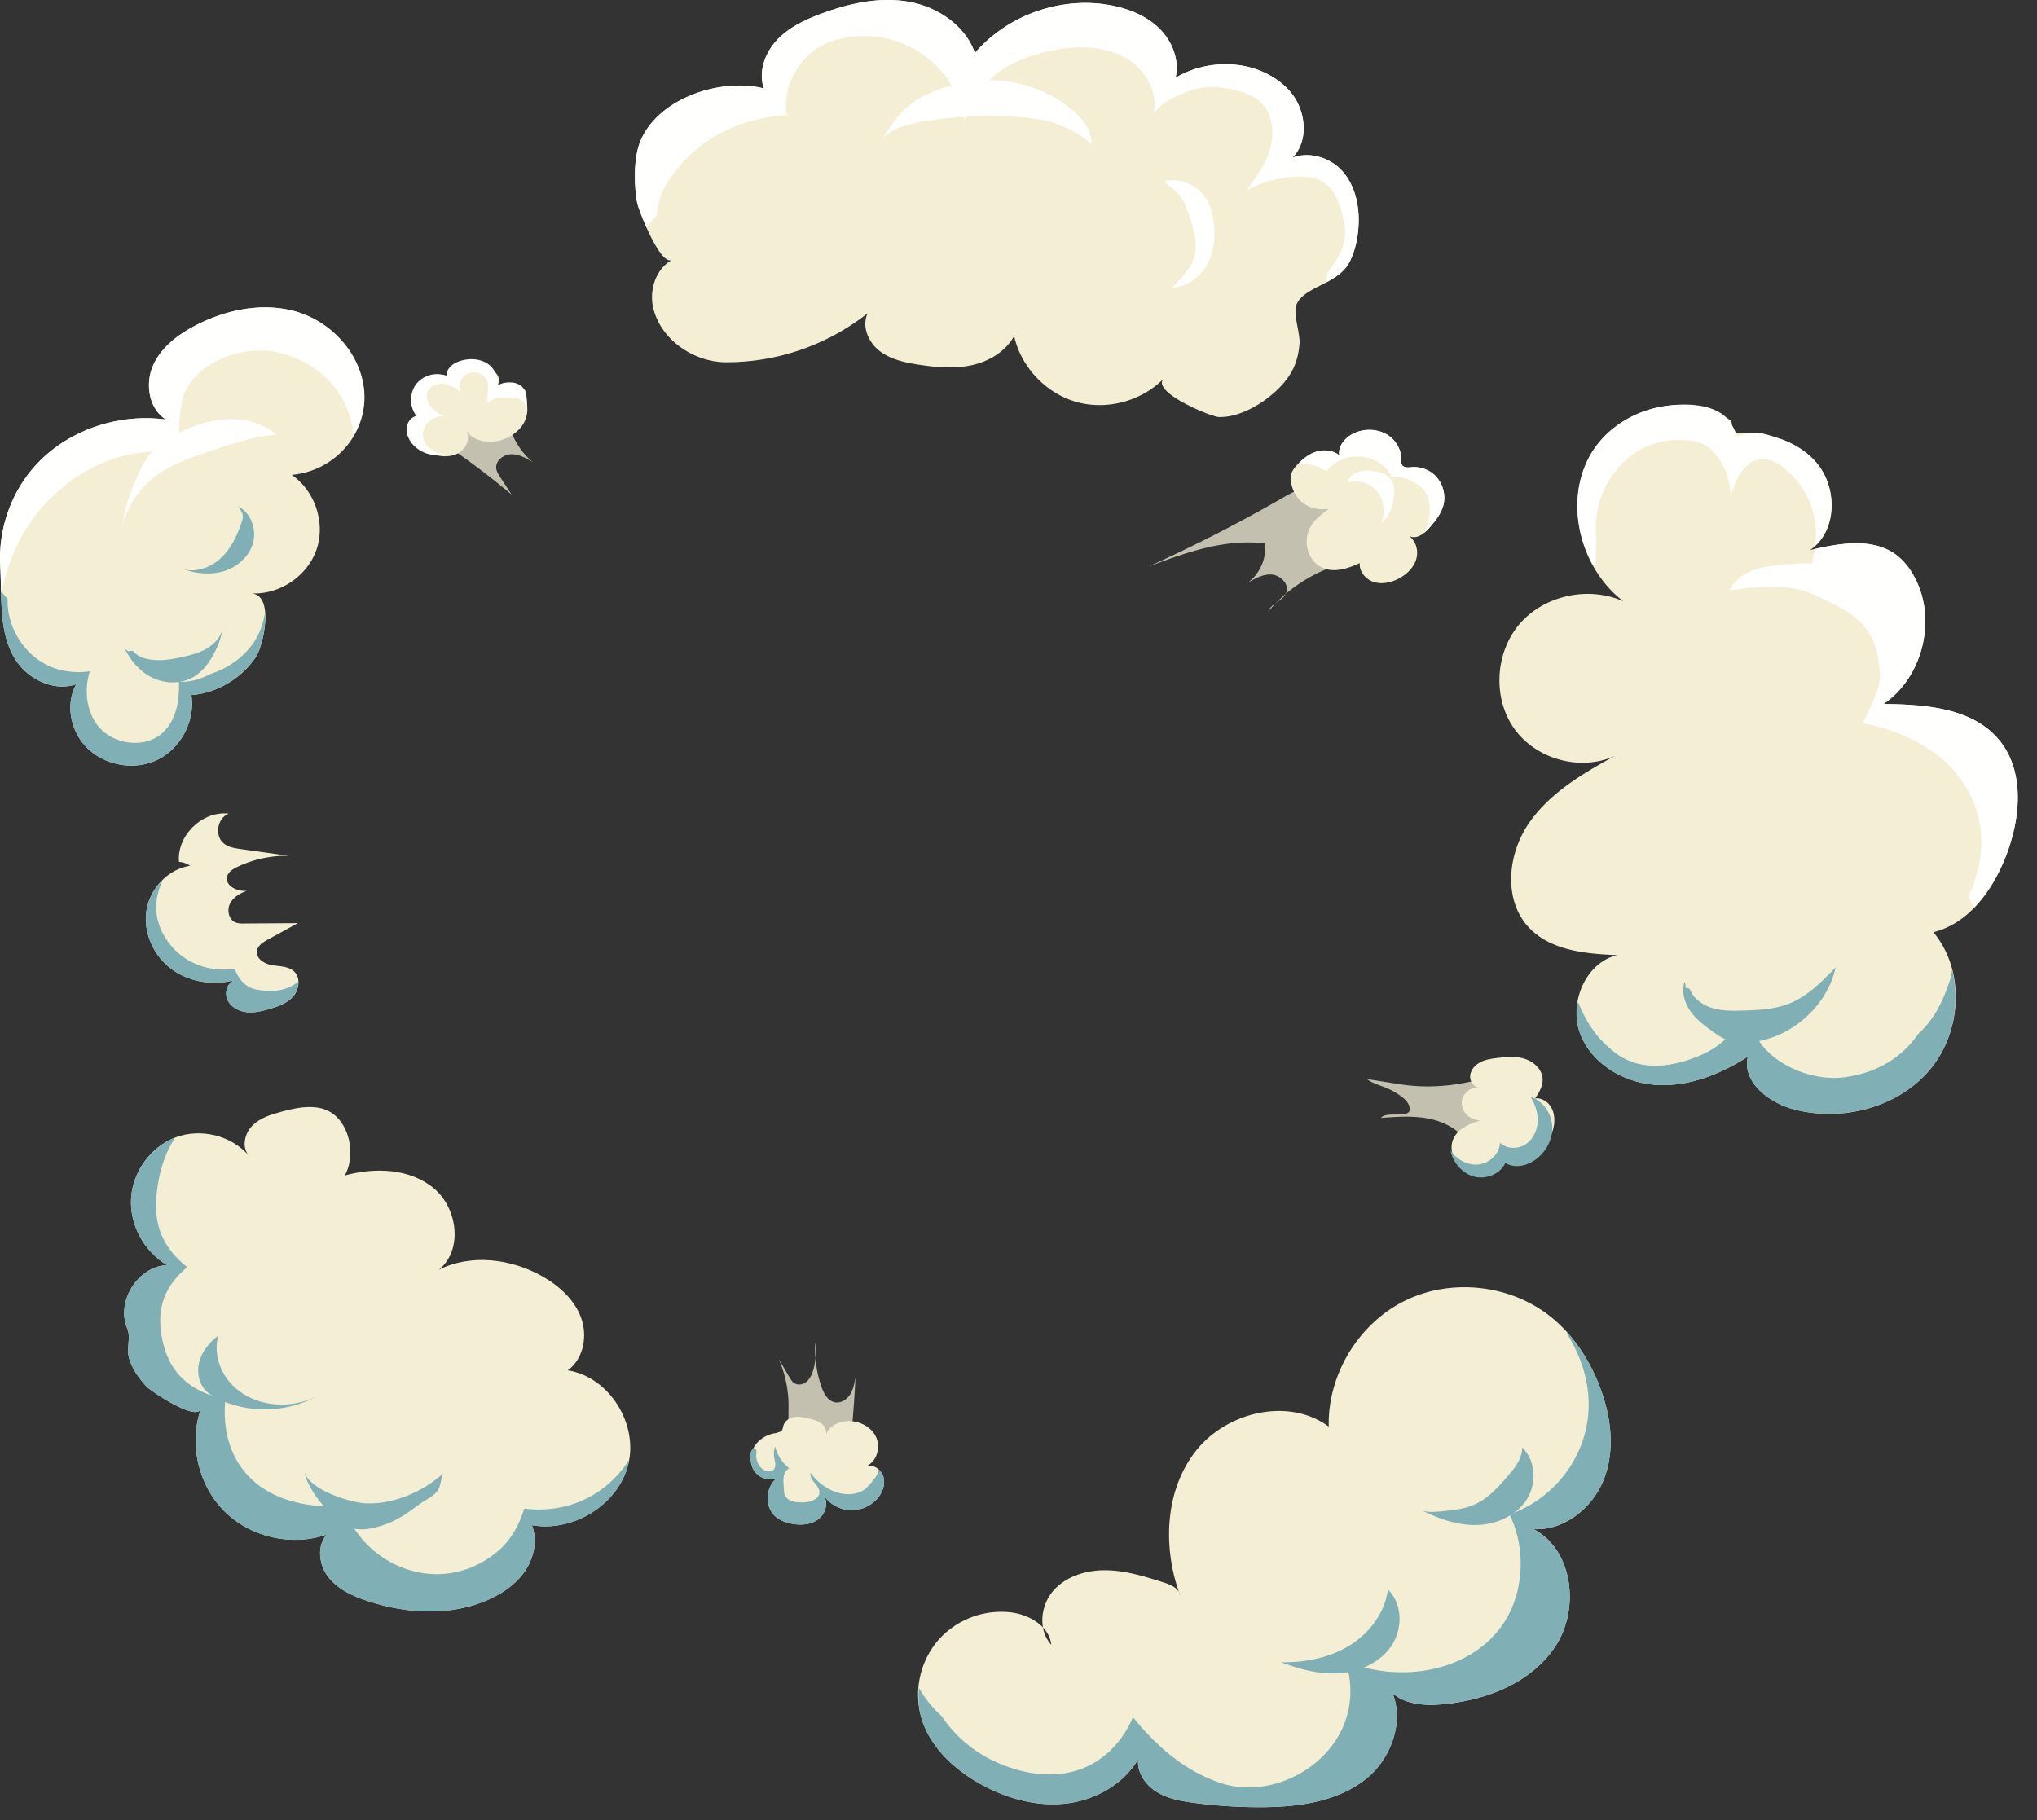
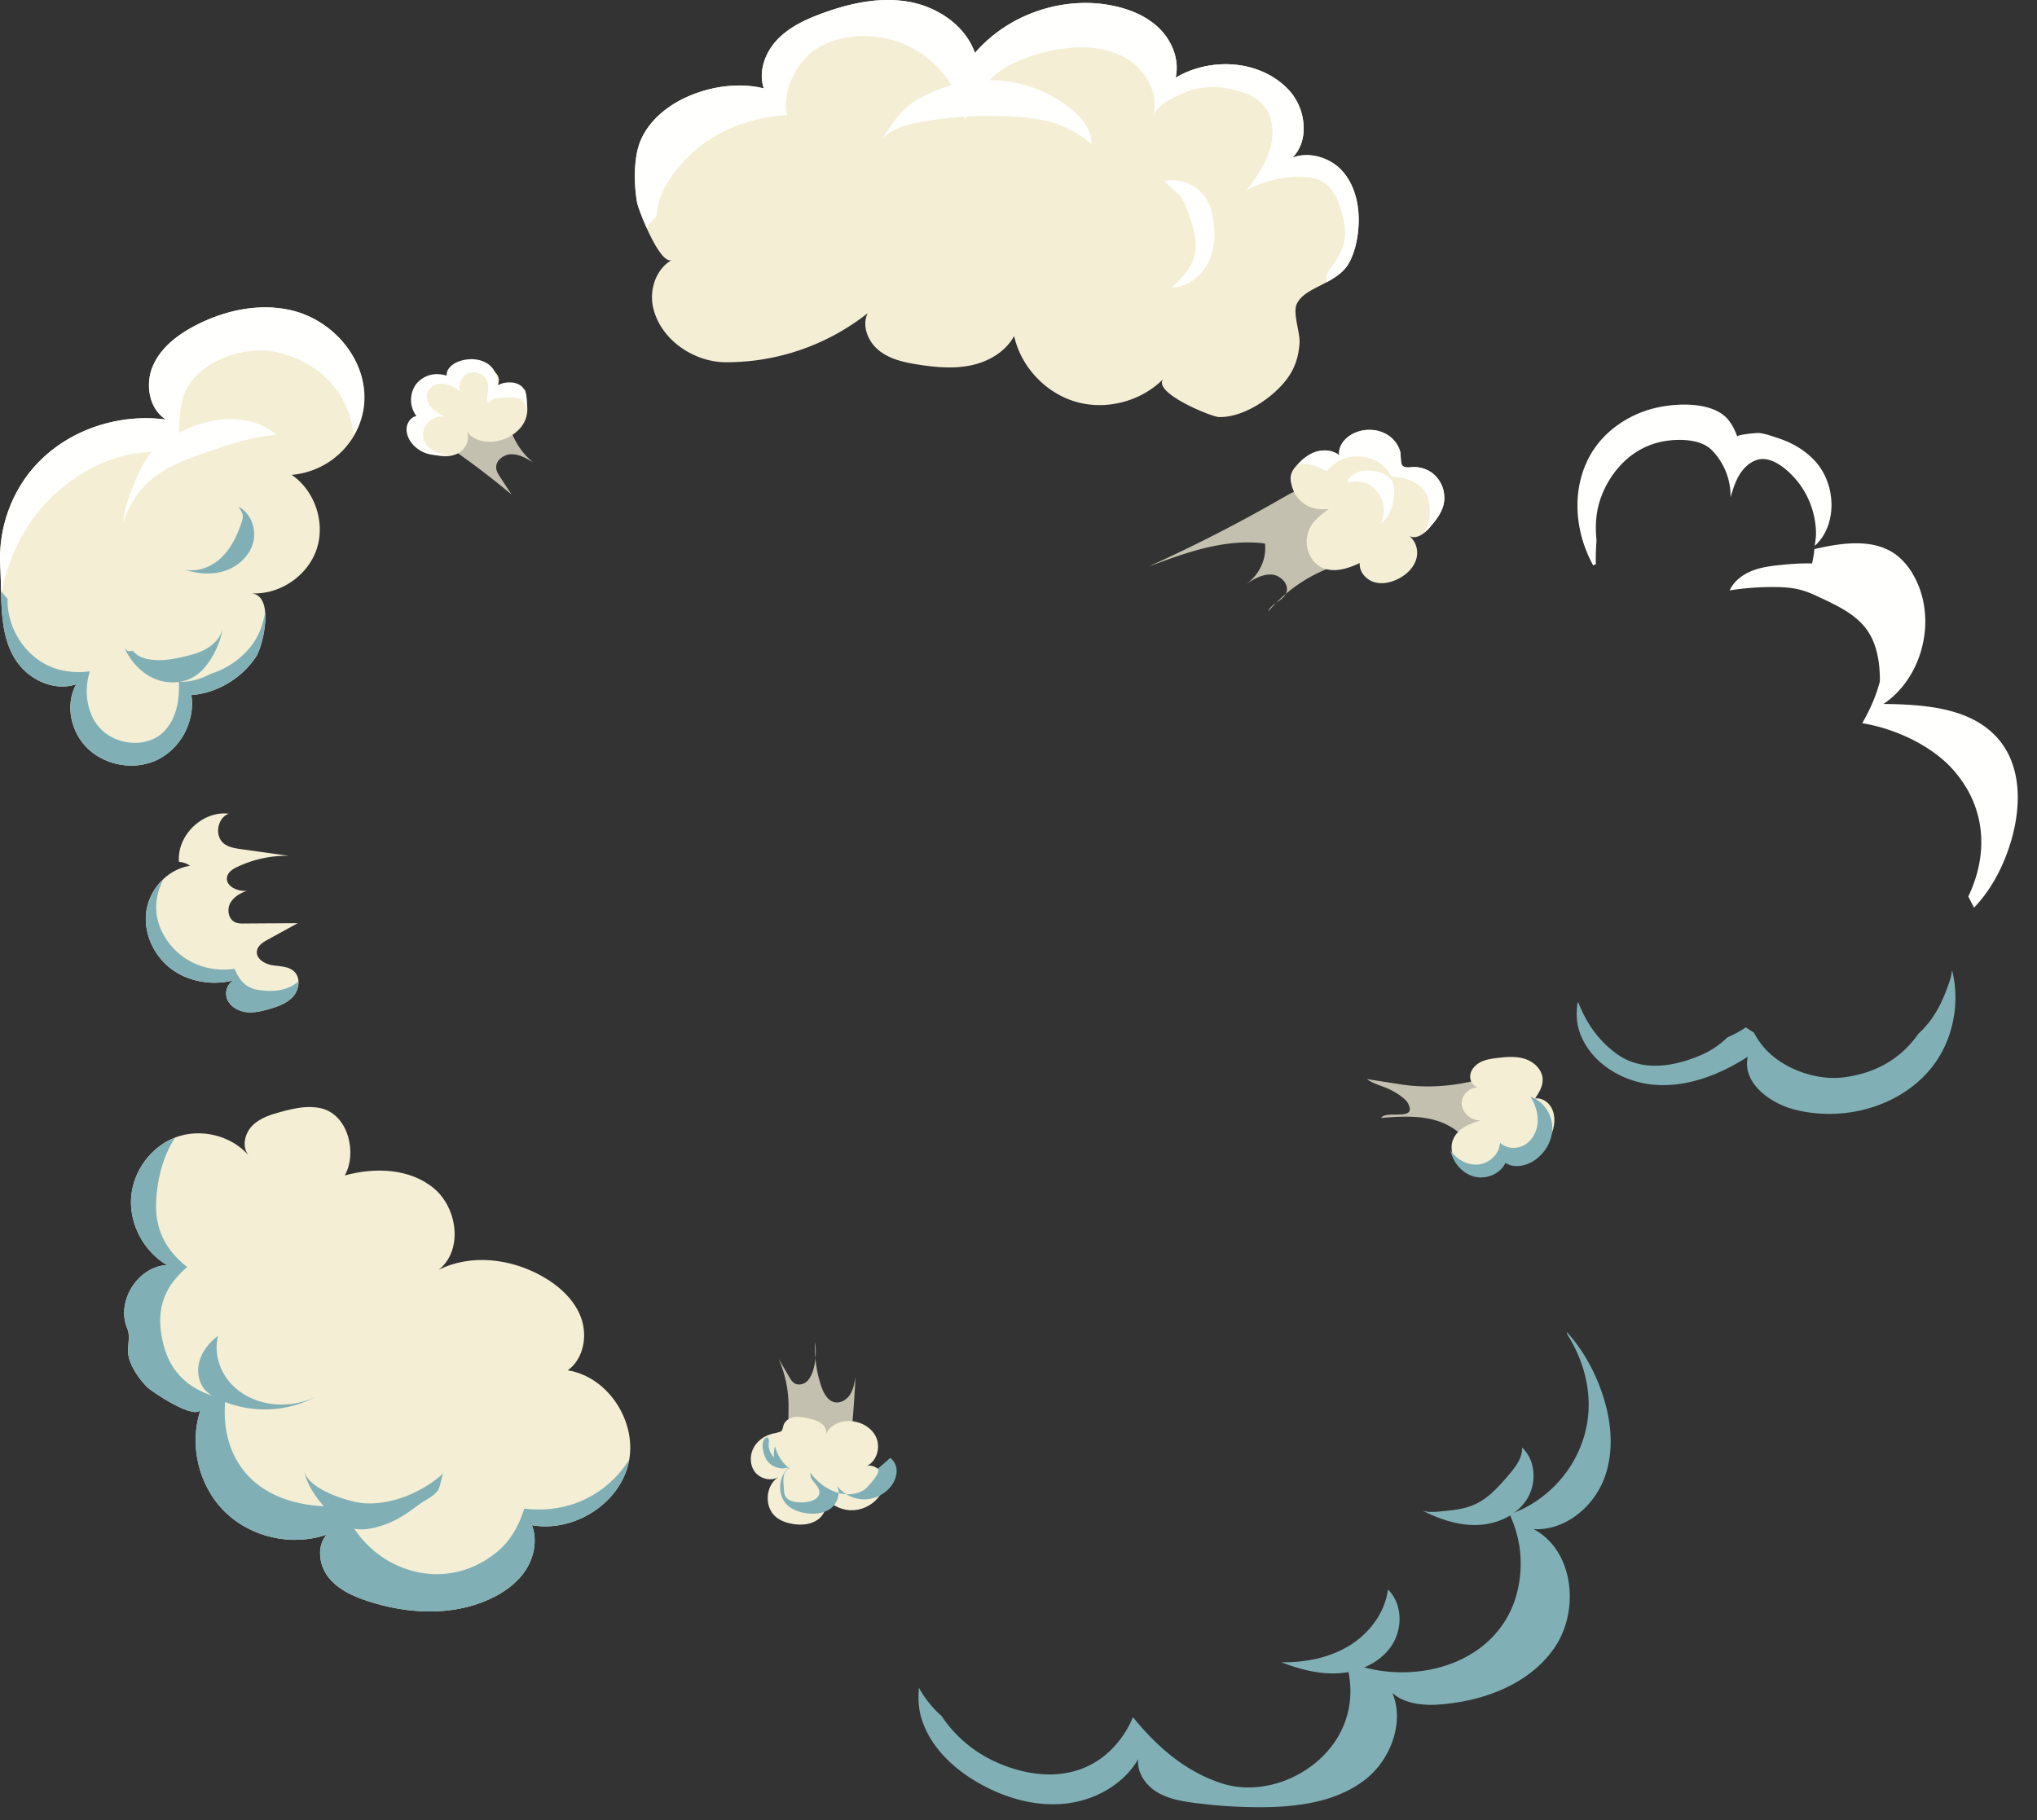
<svg xmlns="http://www.w3.org/2000/svg" width="94" height="84">
  <rect width="100%" height="100%" fill="#333333" stroke="none" />
  <g fill="none" fill-rule="evenodd">
-     <path d="M86.917 32.49c1.858-1.256 2.494-4.018 1.372-5.96a3.07 3.07 0 0 0-.715-.867c-1.094-.88-2.684-.6-4.05-.275 1.284-.854 1.288-2.92.264-4.073-1.024-1.153-2.723-1.49-4.252-1.287.27-.03.459-.362.345-.61-2.045-1.463-5.261-.6-6.497 1.59-1.235 2.19-.467 5.214 1.528 6.745-1.593-.713-3.634-.286-4.777 1.033-1.144 1.32-1.267 3.43-.252 4.85 1.015 1.421 3.085 1.983 4.662 1.236-1.505.828-3.05 1.73-4.013 3.153-.964 1.422-1.16 3.514.01 4.771 1 1.071 2.616 1.228 4.079 1.285-1.456.36-2.226 2.194-1.71 3.602s2.02 2.295 3.517 2.388c1.496.094 2.966-.49 4.227-1.302-.277 1.17.98 2.135 2.143 2.437 2.222.576 4.787-.085 6.264-1.843 1.477-1.757 1.628-4.578.156-6.34 1.67-.408 2.785-2.003 3.388-3.614.647-1.73.82-3.855-.366-5.272-1.232-1.472-3.403-1.625-5.323-1.647" fill="#F4EED5" />
    <path d="M90.08 44.778c-.022.148-.045.3-.083.417-.337 1.026-.733 1.843-1.464 2.508-.825 1.185-2.005 1.833-3.451 2.02-1.287.164-2.86-.408-3.703-1.404a3.854 3.854 0 0 1-.442-.659c-.125-.082-.251-.159-.373-.246-.277.19-.562.338-.851.464a4 4 0 0 1-1.145.785c-1.277.562-2.811.852-4.027-.072-.864-.656-1.356-1.443-1.701-2.308l-.035-.026c-.08.478-.06.973.106 1.426.516 1.408 2.02 2.295 3.517 2.388 1.496.094 2.966-.49 4.227-1.302-.277 1.17.98 2.135 2.143 2.437 2.222.576 4.787-.085 6.264-1.843 1.048-1.247 1.412-3.025 1.019-4.585" fill="#80B0B6" />
    <path d="M79.316 21.163c.363.52.56 1.161.54 1.792.109-.36.22-.726.416-1.048.196-.32.49-.6.856-.695.712-.185 1.53.605 1.92 1.135a3.93 3.93 0 0 1 .754 2.288c0 .182-.04.371-.056.557 1.043-.938.998-2.8.042-3.877-.453-.51-1.051-.866-1.695-1.08-.293-.097-.611-.215-.915-.252-.086-.01-1.041.074-1.005.17-.138-.359-.312-.72-.607-.966-.838-.699-2.508-.573-3.476-.278-1.115.341-2.128 1.074-2.706 2.098-.878 1.556-.73 3.526.138 5.09l.118-.06c-.005-.373.005-.738.034-1.098-.066-.656-.036-1.313.2-1.967.465-1.285 1.494-2.35 2.884-2.602.685-.125 1.706-.122 2.228.398.12.121.232.254.33.395M92.24 34.137c-1.232-1.472-3.403-1.625-5.323-1.647 1.858-1.256 2.494-4.018 1.372-5.96a3.07 3.07 0 0 0-.715-.867c-1.04-.836-2.525-.624-3.843-.322-.04.342-.104.68-.197 1.022 1.555.168 3.136 1.38 3.349 2.964.2 1.487-.243 2.822-.947 4.051 1.622.265 3.235 1.093 4.146 2.096 1.63 1.797 1.656 4.016.747 5.901.09.171.173.346.265.516.668-.687 1.174-1.578 1.512-2.482.647-1.73.819-3.855-.366-5.272" fill="#FFFFFE" />
    <path d="M26.199 63.245c.73-.523.925-1.59.614-2.433-.311-.844-1.028-1.48-1.813-1.92-1.441-.807-3.274-1.028-4.751-.289 1.125-.896.875-2.843-.232-3.762s-2.72-.974-4.107-.59c.58-1.029.165-2.797-1.084-3.098-.602-.145-1.233-.006-1.831.154-.49.13-.997.287-1.353.647-.356.36-.494.985-.168 1.372-.807-.926-2.21-1.265-3.362-.837-1.151.428-1.986 1.582-2.062 2.808-.076 1.226.596 2.461 1.652 3.09-1.346.068-2.357 1.682-1.831 2.923.182.431-.048.877.082 1.367.129.485.48.97.82 1.327.19.2 2.289 1.616 2.496 1.022-.56 1.608-.122 3.518 1.083 4.722 1.204 1.203 3.115 1.64 4.722 1.078-.47.538-.356 1.411.085 1.973.44.562 1.127.871 1.806 1.094 1.813.596 3.853.71 5.595-.073.665-.298 1.287-.735 1.689-1.343.402-.609.558-1.405.296-2.085 1.902.336 3.986-.939 4.448-2.814.462-1.876-.887-4.03-2.794-4.333" fill="#F4EED5" />
    <path d="M28.316 68.266c-1.121 1.101-2.587 1.547-4.122 1.361-.245.778-.632 1.471-1.218 1.964-1.411 1.19-3.26 1.4-4.917.526a4.772 4.772 0 0 1-2.242-2.644c-.224.037-.451.06-.684.053-3.53-.102-4.995-2.337-4.733-4.948-1.296-.273-2.418-.93-2.832-2.435-.487-1.77.1-2.833 1.07-3.663-.891-.709-1.521-1.636-1.428-3.123.067-1.055.344-2.05.872-2.85-1.134.437-1.957 1.576-2.032 2.79-.076 1.226.596 2.461 1.652 3.09-1.346.068-2.357 1.682-1.831 2.923.182.431-.048.877.082 1.366.129.486.48.971.82 1.328.19.2 2.289 1.616 2.496 1.022-.56 1.608-.122 3.518 1.083 4.722 1.204 1.203 3.115 1.64 4.722 1.078-.47.538-.356 1.411.085 1.973.44.562 1.127.871 1.806 1.094 1.813.596 3.853.71 5.595-.073.665-.298 1.287-.735 1.689-1.343.402-.609.558-1.405.296-2.085 1.902.336 3.986-.939 4.448-2.814l.03-.197a5.01 5.01 0 0 1-.707.885" fill="#80B0B6" />
-     <path d="M66.306 78.676c2.083-.13 4.263-.917 5.437-2.643 1.174-1.726.872-4.487-.976-5.46 1.426.083 2.749-.994 3.258-2.329.509-1.334.322-2.85-.18-4.188-.466-1.248-1.212-2.409-2.245-3.252-1.855-1.514-4.606-1.83-6.757-.776-2.15 1.053-3.586 3.421-3.526 5.815-1.864-1.38-4.758-.673-6.168 1.168-1.411 1.841-1.493 4.455-.687 6.631-.057-.342-.443-.507-.774-.61-.863-.273-1.741-.548-2.646-.56-.905-.013-1.856.273-2.447.96-.59.685-.695 1.814-.081 2.478-.094-.843-.99-1.377-1.83-1.49a3.884 3.884 0 0 0-3.39 1.28 3.883 3.883 0 0 0-.793 3.533c.38 1.357 1.49 2.405 2.72 3.093 1.193.666 2.57 1.06 3.929.917 1.358-.143 2.686-.873 3.374-2.053-.066.601.326 1.181.839 1.502.512.322 1.126.432 1.725.513a22.8 22.8 0 0 0 3.112.202c1.702-.006 3.506-.243 4.837-1.304 1.332-1.06 1.94-3.172.895-4.516.24.915 1.429 1.147 2.374 1.09" fill="#F4EED5" />
    <path d="M73.846 64.056c-.353-.943-.867-1.835-1.542-2.579l.009.081c.509.822.874 1.728.974 2.758.252 2.602-1.458 4.838-3.623 5.575.419.908.619 1.914.452 3.066-.55 3.817-4.876 5.033-8.014 3.707.33 1.086.31 2.258-.28 3.354-.993 1.85-3.42 2.947-5.461 2.283-1.656-.539-2.98-1.688-4.08-3.05a4.556 4.556 0 0 1-1.073 1.57c-1.534 1.447-3.661 1.275-5.436.413a5.952 5.952 0 0 1-2.325-2.038 4.95 4.95 0 0 1-1.04-1.296c-.04.448-.028.9.094 1.333.38 1.357 1.49 2.405 2.72 3.093 1.193.666 2.57 1.06 3.929.917 1.358-.143 2.686-.873 3.374-2.053-.066.601.326 1.181.839 1.502.512.322 1.126.432 1.725.513a22.96 22.96 0 0 0 3.112.202c1.702-.006 3.506-.243 4.837-1.304 1.166-.929 1.778-2.66 1.212-3.98.475.47 1.335.597 2.057.553 2.083-.13 4.263-.917 5.437-2.643 1.174-1.726.872-4.487-.975-5.46 1.426.083 2.748-.994 3.257-2.329.509-1.334.322-2.85-.18-4.188" fill="#80B0B6" />
    <path d="M11.583 27.384c1.299.082 2.6-.787 3.023-2.018.423-1.23-.07-2.716-1.145-3.45a3.7 3.7 0 0 0 2.814-1.71c1.505-2.424-.32-5.327-2.885-5.897-1.462-.324-3.016.015-4.348.701-.824.425-1.614 1.021-1.984 1.871-.37.851-.187 1.99.599 2.482-2.13-.288-4.394.436-5.89 1.98-1.235 1.275-1.862 3.055-1.755 4.82.089 1.477-.11 3.281.869 4.512.616.776 1.7 1.226 2.637.904-.496.89-.28 2.08.404 2.835.812.9 2.23 1.18 3.324.66 1.094-.52 1.77-1.799 1.585-2.995 1.194-.09 2.333-.78 2.99-1.778.314-.477.879-2.847-.238-2.917" fill="#F4EED5" />
    <path d="M11.949 29.223c-.4.876-1.264 1.573-2.223 1.877-.468.247-.984.398-1.472.363.036.83-.108 1.625-.6 2.203-.763.9-2.283.764-3.042-.06-.616-.67-.75-1.735-.467-2.623a3.58 3.58 0 0 1-1.583-.127C1.204 30.41.309 28.998.352 27.65c-.1-.13-.217-.245-.306-.387.027 1.205.09 2.475.835 3.413.616.776 1.7 1.226 2.637.903-.496.891-.28 2.08.404 2.836.812.9 2.23 1.18 3.324.66 1.094-.52 1.77-1.799 1.585-2.995 1.194-.09 2.333-.78 2.99-1.778.192-.292.474-1.29.412-2.039l-.002.001c-.057.327-.141.65-.282.96" fill="#80B0B6" />
    <path d="M1.979 23.37c1.268-1.41 3.014-2.429 4.95-2.516.499-.023.975.072 1.443.19-.128-.844-.15-1.547.004-2.418.323-1.827 2.773-2.732 4.366-2.378 2.18.485 3.416 2.077 3.579 3.855 1.393-2.403-.4-5.232-2.931-5.794-1.462-.324-3.016.015-4.348.701-.824.425-1.614 1.021-1.984 1.871-.37.851-.187 1.99.599 2.482-2.13-.288-4.394.436-5.89 1.98-1.235 1.275-1.862 3.055-1.755 4.82.023.39.027.8.038 1.218.319-1.52.978-2.956 1.929-4.01" fill="#FFFFFE" />
    <path d="M62.699 10.15c0 .197-.013.393-.035.585-.056.468-.17.934-.386 1.353-.54 1.043-2.055 1.115-2.437 1.94-.196.42.16 1.326.128 1.805-.038.567-.182 1.08-.507 1.553-.635.928-2.067 1.9-3.221 1.861-.35-.012-3.144-1.155-2.537-1.778-1.02 1.048-2.631 1.48-4.038 1.08-1.407-.4-2.551-1.614-2.868-3.042-.39.72-1.161 1.174-1.96 1.348-.8.175-1.632.1-2.44-.024-.645-.099-1.313-.242-1.825-.646-.513-.404-.817-1.142-.534-1.73a10.51 10.51 0 0 1-6.554 2.264c-1.453-.01-2.972-1.009-3.336-2.484-.208-.837.112-1.83.869-2.243-.555.303-1.56-2.316-1.618-2.643-.146-.817-.172-2.072.157-2.852.843-1.995 3.745-2.918 5.69-2.415-.262-.77.054-1.65.613-2.242.558-.593 1.323-.946 2.088-1.226 1.27-.465 2.644-.767 3.977-.534 1.333.233 2.616 1.088 3.065 2.365C46.512.67 49.02-.198 51.313.255c.812.161 1.614.488 2.2 1.072.586.584.925 1.454.736 2.26 1.57-.936 3.809-.855 5.156.494.544.545.824 1.343.74 2.108-.064.574-.384 1.175-.938 1.34.777-.649 2.046-.398 2.725.353.549.608.766 1.44.767 2.268" fill="#F4EED5" />
    <path d="M61.932 7.882c-.572-.632-1.56-.903-2.322-.588.305-.268.489-.69.535-1.105a2.625 2.625 0 0 0-.74-2.108c-1.347-1.349-3.586-1.43-5.156-.494.189-.806-.15-1.676-.736-2.26-.586-.584-1.388-.91-2.2-1.072-2.293-.453-4.801.415-6.323 2.19C44.54 1.168 43.258.313 41.925.08c-1.333-.233-2.707.07-3.977.534-.765.28-1.53.633-2.088 1.226-.56.592-.875 1.471-.612 2.242-1.946-.503-4.848.42-5.691 2.415-.33.78-.303 2.035-.157 2.852.024.132.204.635.444 1.168a3.9 3.9 0 0 1 .454-.556 3.347 3.347 0 0 1 .534-1.586c.8-1.224 1.866-2.084 3.234-2.597a7.725 7.725 0 0 1 2.25-.459c-.254-1.198.512-2.645 1.59-3.203 1.214-.629 2.815-.569 4.029.014a4.768 4.768 0 0 1 2.58 3.378c.445-.475.63-1.14 1.028-1.655.399-.517.989-.852 1.594-1.099a7.886 7.886 0 0 1 1.928-.51c1.024-.137 2.122-.054 2.995.5.873.552 1.442 1.661 1.14 2.65.165-.54.915-.875 1.383-1.087.772-.348 1.588-.354 2.404-.154.45.11.905.281 1.23.611.524.53.607 1.377.4 2.092-.205.716-.654 1.333-1.094 1.933a5.146 5.146 0 0 1 2.366-.635c.413-.009.845.04 1.193.263.542.35.749 1.03.9 1.655.099.403.13.862 0 1.262-.08.25-.217.493-.344.721-.09.161-.39.48-.405.652-.01.106.002.216-.02.32.424-.227.834-.493 1.065-.939.216-.419.33-.885.386-1.353.022-.192.035-.388.035-.585-.001-.827-.218-1.66-.767-2.268" fill="#FFFFFE" />
    <path d="M64.047 73.36c-.135 1.078-.86 2.03-1.788 2.596-.928.566-2.04.776-3.128.764.87.333 1.798.575 2.727.5.929-.076 1.863-.508 2.372-1.289.509-.78.486-1.923-.183-2.572M66.454 69.758c-.27.024-.55.047-.808-.038.786.397 1.649.691 2.528.662.88-.028 1.78-.419 2.265-1.154.484-.735.446-1.823-.202-2.418.02.49-.315.915-.635 1.287-.443.515-.908 1.042-1.524 1.326-.504.233-1.07.286-1.624.335M17.714 70.38c-.55.19-1.174.314-1.701.067a2.13 2.13 0 0 1-.51-.36c-.607-.547-1.318-1.39-1.468-2.21.158.861 2.095 1.462 2.797 1.504 1.3.076 2.696-.533 3.642-1.396-.094.086-.142.641-.278.818-.223.29-.541.403-.825.611-.552.404-.986.735-1.657.965M9.477 64.163c.163.178.378.302.596.407a5.035 5.035 0 0 0 4.493-.102c-.538.257-1.14.38-1.736.353-.804-.036-1.607-.356-2.155-.945-.55-.588-.813-1.453-.608-2.23-.385.294-.714.684-.854 1.15-.14.464-.064 1.008.264 1.367" fill="#80B0B6" />
    <path d="M42.619 5.605c-.684.114-1.402.288-1.891.78.372-.578.756-1.167 1.302-1.583.229-.175.482-.315.742-.439a6.635 6.635 0 0 1 3.468-.633 5.933 5.933 0 0 1 3.246 1.347c.475.402.906.95.879 1.57a4.969 4.969 0 0 0-2.068-1.065 7.721 7.721 0 0 0-1.285-.18 18.516 18.516 0 0 0-4.393.203M53.742 8.355c.17.23.429.377.624.586.266.287.397.671.52 1.042.187.562.376 1.156.255 1.735-.131.626-.601 1.12-1.071 1.552.69-.009 1.323-.475 1.649-1.083.327-.608.379-1.334.275-2.016-.055-.362-.155-.723-.352-1.03a1.847 1.847 0 0 0-1.9-.786M79.817 27.25c.197-.434.607-.74 1.05-.912.444-.172.923-.226 1.396-.272 1.224-.118 2.586-.157 3.536.625.433.358.733.856.94 1.38.433 1.092.483 2.358.012 3.435.005-.85-.106-1.746-.601-2.439-.496-.693-1.301-1.085-2.073-1.448-.314-.149-.63-.298-.966-.389-.403-.11-.825-.135-1.243-.137a12.47 12.47 0 0 0-2.051.156" fill="#FFFFFE" />
-     <path d="M77.976 45.644c.169.446.603.751 1.062.885.458.135.945.124 1.423.11.71-.024 1.437-.058 2.099-.319.85-.335 1.514-1.013 2.149-1.672-.422 1.888-2.202 3.384-4.134 3.475a2.17 2.17 0 0 1-.723-.066c-.287-.084-.54-.255-.785-.427-.392-.276-.784-.57-1.06-.962-.275-.393-.42-.905-.27-1.36.164.436-.197.17.239.336" fill="#80B0B6" />
    <path d="M6.897 20.99c.344-.428.816-.735 1.304-.985.719-.369 1.504-.635 2.31-.662.808-.027 1.64.201 2.255.726-1.114.074-2.185.443-3.241.808-.822.285-1.66.578-2.355 1.104a4.193 4.193 0 0 0-1.492 2.18c.048-.673.3-1.312.558-1.934.18-.434.367-.872.66-1.237" fill="#FFFFFE" />
    <path d="M6.145 30.047c.15.203.397.311.643.366.538.121 1.1.03 1.638-.092.385-.086.772-.188 1.112-.387.34-.198.632-.506.734-.887-.08.444-.25.87-.476 1.26-.21.36-.475.698-.83.917-.553.343-1.281.35-1.876.082-.594-.267-1.057-.783-1.333-1.373.252.204.065.093.388.114M11.125 24.177c-.2.585-.481 1.16-.933 1.581-.452.422-1.101.67-1.701.522.608.208 1.283.267 1.893.064.609-.202 1.14-.69 1.3-1.313.16-.622-.11-1.356-.681-1.649.228.367.26.385.122.795" fill="#80B0B6" />
    <path d="M10.484 40.45c.057-.216.27-.347.472-.442a5.307 5.307 0 0 1 2.368-.51l-2.202-.308c-.277-.039-.567-.083-.787-.255-.447-.349-.313-1.188.222-1.38-1.212-.148-2.406 1.008-2.296 2.224.182.01.36.073.51.18-1.016.153-1.853 1.047-2.012 2.062-.16 1.015.325 2.085 1.149 2.7.824.613 1.943.78 2.934.508-.347.111-.496.571-.35.905.146.334.509.533.87.577.363.044.727-.044 1.077-.146.403-.117.819-.267 1.095-.583.275-.317.346-.848.045-1.14-.257-.25-.66-.238-1.012-.294-.354-.056-.761-.3-.711-.656.035-.25.282-.406.503-.527l1.387-.76-2.497.016a.983.983 0 0 1-.382-.048c-.314-.129-.404-.567-.252-.87.153-.303.472-.486.794-.594-.446.061-1.042-.226-.925-.66" fill="#F4EED5" />
    <path d="M11.84 45.674c-.511-.092-.846-.502-1.011-.964-1.237.188-2.512-.303-3.217-1.46-.56-.918-.49-1.848-.084-2.648-.396.38-.684.876-.77 1.42-.158 1.014.326 2.084 1.15 2.698.824.614 1.943.78 2.934.51-.347.11-.496.57-.35.904.146.334.509.533.87.577.363.044.727-.044 1.077-.146.403-.117.819-.267 1.094-.584a.982.982 0 0 0 .229-.672c-.545.443-1.224.49-1.921.365" fill="#80B0B6" />
    <path d="M23.389 18.801c-1.092-.23-2.335-.126-3.167.62-.256.23-.474.546-.444.888.545.056 1.022.373 1.468.691a38.53 38.53 0 0 1 2.36 1.823l-.522-.798c-.083-.127-.168-.259-.185-.41-.04-.355.338-.645.696-.65.358-.007.686.182.994.366a3.338 3.338 0 0 1-1.2-2.53M39.016 68.576c-.38-1.233-1.878-1.988-3.095-1.559.177-.063.352-.864.397-1.037.084-.322.062-.624.069-.954a5.453 5.453 0 0 0-.455-2.309l.484.826c.065.112.135.23.245.297.195.12.468.045.618-.128.366-.42.4-1.257.34-1.769a5.402 5.402 0 0 0 .285 2.053c.109.314.292.657.619.723.274.054.553-.122.704-.357.15-.235.203-.519.25-.795a58.767 58.767 0 0 1-.461 5.01M64.775 50.693a.817.817 0 0 1 .217.262c.385.806-1.008.264-1.26.64.804-.06 1.624-.118 2.404.081.78.198 1.528.704 1.804 1.46.775-.78.222-2.288.993-3.073.214-.218.529-.38.59-.679-1.501.65-3.265.916-4.883.663a843.23 843.23 0 0 1-1.562-.244c.277.207.623.292.94.427.246.105.478.242.688.406l.069.057M58.375 25.085c.08.71-.261 1.45-.85 1.853.354-.22.74-.449 1.156-.42.416.028.825.447.677.837-.146.381-.696.484-.836.867a7.049 7.049 0 0 1 3.969-2.343 6.868 6.868 0 0 0-.234-1.82c-.177-.657-.523-1.356-1.17-1.564-.647-.208-1.326.152-1.914.492a70.176 70.176 0 0 1-6.203 3.174c1.738-.653 3.564-1.317 5.405-1.076" fill="#C3C0B0" />
    <path d="M23.957 19.812c.442-.46.489-1.105.179-1.666-.184-.334-.59-.577-.95-.452a.624.624 0 0 0-.32.252c.643-.876-.88-1.238-1.43-1.208-.182.01-.37.042-.523.143-.152.101-.261.285-.23.465-.777-.19-1.645.62-1.574 1.406.028.31.268.605.577.641-.378-.023-.732.342-.696.72.04.44.495.715.918.842.396.118.842.164 1.21-.024.37-.187.607-.672.408-1.036.222.33.637.485 1.033.494a1.909 1.909 0 0 0 1.398-.577M65.973 24.347c.267-.31.534-.64.637-1.037a1.448 1.448 0 0 0-.523-1.484 1.451 1.451 0 0 0-.797-.27c-.164-.01-.442.075-.57-.069-.112-.129-.057-.514-.12-.69a1.398 1.398 0 0 0-.398-.599c-.495-.427-1.267-.47-1.833-.143-.342.197-.628.568-.566.957-.297-.24-.725-.276-1.088-.157-.363.12-.667.375-.914.666a1 1 0 0 0-.221.37.879.879 0 0 0 .003.411c.184.876.895 1.304 1.738 1.183-.453.347-.884.651-1 1.26-.108.563.16 1.201.679 1.448.548.26 1.199.053 1.748-.207-.034.387.269.75.638.871.369.122.78.038 1.128-.136.37-.185.7-.488.83-.88.132-.398.014-.84-.31-1.106.345.19.727-.14.939-.388" fill="#F4EED5" />
    <path d="M66.087 21.826a1.451 1.451 0 0 0-.797-.27c-.164-.01-.441.075-.57-.069-.112-.129-.057-.514-.12-.69a1.398 1.398 0 0 0-.398-.599c-.494-.427-1.267-.47-1.833-.143-.342.197-.628.567-.566.957-.297-.24-.725-.276-1.088-.157-.325.107-.595.33-.827.582a1.58 1.58 0 0 1 .545 0c.298.058.534.191.787.303.155-.178.336-.338.562-.462.785-.43 1.956-.194 2.388.645l.023.07c.759.004 1.62.372 1.75 1.17.098.61-.003 1.061-.225 1.424.097-.077.187-.16.255-.24.267-.31.534-.64.637-1.037a1.447 1.447 0 0 0-.523-1.484" fill="#FFFFFE" />
    <path d="M68.272 50.208c-.418-.088-.846.32-.82.745.026.427.449.772.876.757-.49.14-1.013.355-1.242.81-.3.592.105 1.382.734 1.592.628.211 1.355-.094 1.754-.624.97.164 2-.588 2.138-1.563.04-.287.01-.594-.142-.842-.152-.247-.44-.422-.728-.388.175-.263.352-.55.347-.867-.006-.439-.376-.808-.792-.949-.417-.142-.87-.103-1.307-.05-.265.032-.536.071-.774.193-.238.122-.441.343-.472.61-.03.265.16.557.428.576M38.119 66.195c.045-.194-.072-.397-.234-.514-.162-.117-.361-.165-.556-.212-.217-.05-.44-.103-.66-.072-.221.031-.442.164-.511.376-.033.1-.034.218-.112.29l-.23.074c-.405.055-.795.275-1.008.624-.213.348-.223.825.016 1.156.24.33.734.464 1.088.26-.594.386-.656 1.37-.115 1.828.217.183.495.28.775.328.407.07.854.036 1.185-.21.33-.248.487-.749.259-1.093.274.395.74.651 1.22.672.48.02.967-.196 1.274-.566.218-.263.348-.62.263-.952-.085-.33-.428-.6-.763-.53.465-.229.635-.872.412-1.339-.223-.467-.758-.738-1.276-.73-.423.007-.875.216-1.027.61" fill="#F4EED5" />
-     <path d="M40.506 67.79c.19.15-.508.892-.62.964-.436.284-.996.256-1.46.053a2.461 2.461 0 0 1-1.021-.83c-.084.352.486.613.4.965-.108.453-1.002.46-1.32.317-.34-.154-.3-.402-.323-.719a1.434 1.434 0 0 1 .01-.434.49.49 0 0 1 .248-.34 1.817 1.817 0 0 1-.652-1.013 1.051 1.051 0 0 0-.042.513c.03.187.105.4-.014.547-.133.164-.407.1-.562-.044a.82.82 0 0 1-.25-.688c.013-.098.01-.24-.088-.245l-.107.065c-.187.242-.044.79.119 1.016.24.33.734.464 1.088.26-.594.386-.656 1.37-.115 1.828.217.183.495.28.775.328.407.07.854.036 1.185-.21.33-.248.487-.749.258-1.093.275.395.74.651 1.222.672.48.02.966-.196 1.273-.566.218-.263.348-.62.263-.952a.755.755 0 0 0-.267-.394" fill="#80B0B6" />
+     <path d="M40.506 67.79c.19.15-.508.892-.62.964-.436.284-.996.256-1.46.053a2.461 2.461 0 0 1-1.021-.83c-.084.352.486.613.4.965-.108.453-1.002.46-1.32.317-.34-.154-.3-.402-.323-.719a1.434 1.434 0 0 1 .01-.434.49.49 0 0 1 .248-.34 1.817 1.817 0 0 1-.652-1.013 1.051 1.051 0 0 0-.042.513a.82.82 0 0 1-.25-.688c.013-.098.01-.24-.088-.245l-.107.065c-.187.242-.044.79.119 1.016.24.33.734.464 1.088.26-.594.386-.656 1.37-.115 1.828.217.183.495.28.775.328.407.07.854.036 1.185-.21.33-.248.487-.749.258-1.093.275.395.74.651 1.222.672.48.02.966-.196 1.273-.566.218-.263.348-.62.263-.952a.755.755 0 0 0-.267-.394" fill="#80B0B6" />
    <path d="M21.227 16.661c.403-.127.864-.12 1.227.096.386.23.492.597.53 1.01.377-.13.765-.206 1.106.078l.146.18.049.201c.035.251.068.52-.047.745.1-.192-.034-.44-.227-.54-.194-.099-.423-.09-.64-.078l-.326.017c-.213.011-.4.062-.511.251-.141-.299.083-.702-.055-1.036a.693.693 0 0 0-.864-.362.69.69 0 0 0-.37.86c-.231-.178-.49-.34-.78-.37-.288-.033-.612.1-.724.368-.101.243-.005.531.169.728.174.197.414.321.647.441-.5-.155-1.067.323-1.035.845.03.523.6.928 1.114.824a1.476 1.476 0 0 1-1.663-.5c-.144-.2-.237-.448-.206-.692.032-.245.208-.478.449-.528a1.236 1.236 0 0 1-.015-1.467 1.234 1.234 0 0 1 1.416-.38c-.044-.333.29-.59.61-.69M62.68 22.226c.429.024.826.303 1.02.685.196.382.197.85.033 1.246.196-.164.352-.377.448-.615.069-.169.108-.349.135-.53.047-.319.049-.677-.158-.925-.155-.187-.4-.273-.637-.323-.255-.053-.522-.072-.773-.002-.251.07-.483.24-.58.482.276.018.238-.033.513-.018" fill="#FFFFFE" />
    <path d="M69.47 53.674c.41.26.967.142 1.364-.135.495-.346.824-.94.799-1.543-.025-.604-.43-1.189-1.003-1.377.216.352.354.763.328 1.176-.026.412-.234.824-.588 1.038-.354.214-.852.194-1.15-.093-.02.51-.478.947-.985 1.003-.508.057-1.02-.228-1.301-.655.112.561.534 1.066 1.086 1.214.553.148 1.205-.112 1.45-.628" fill="#80B0B6" />
  </g>
</svg>